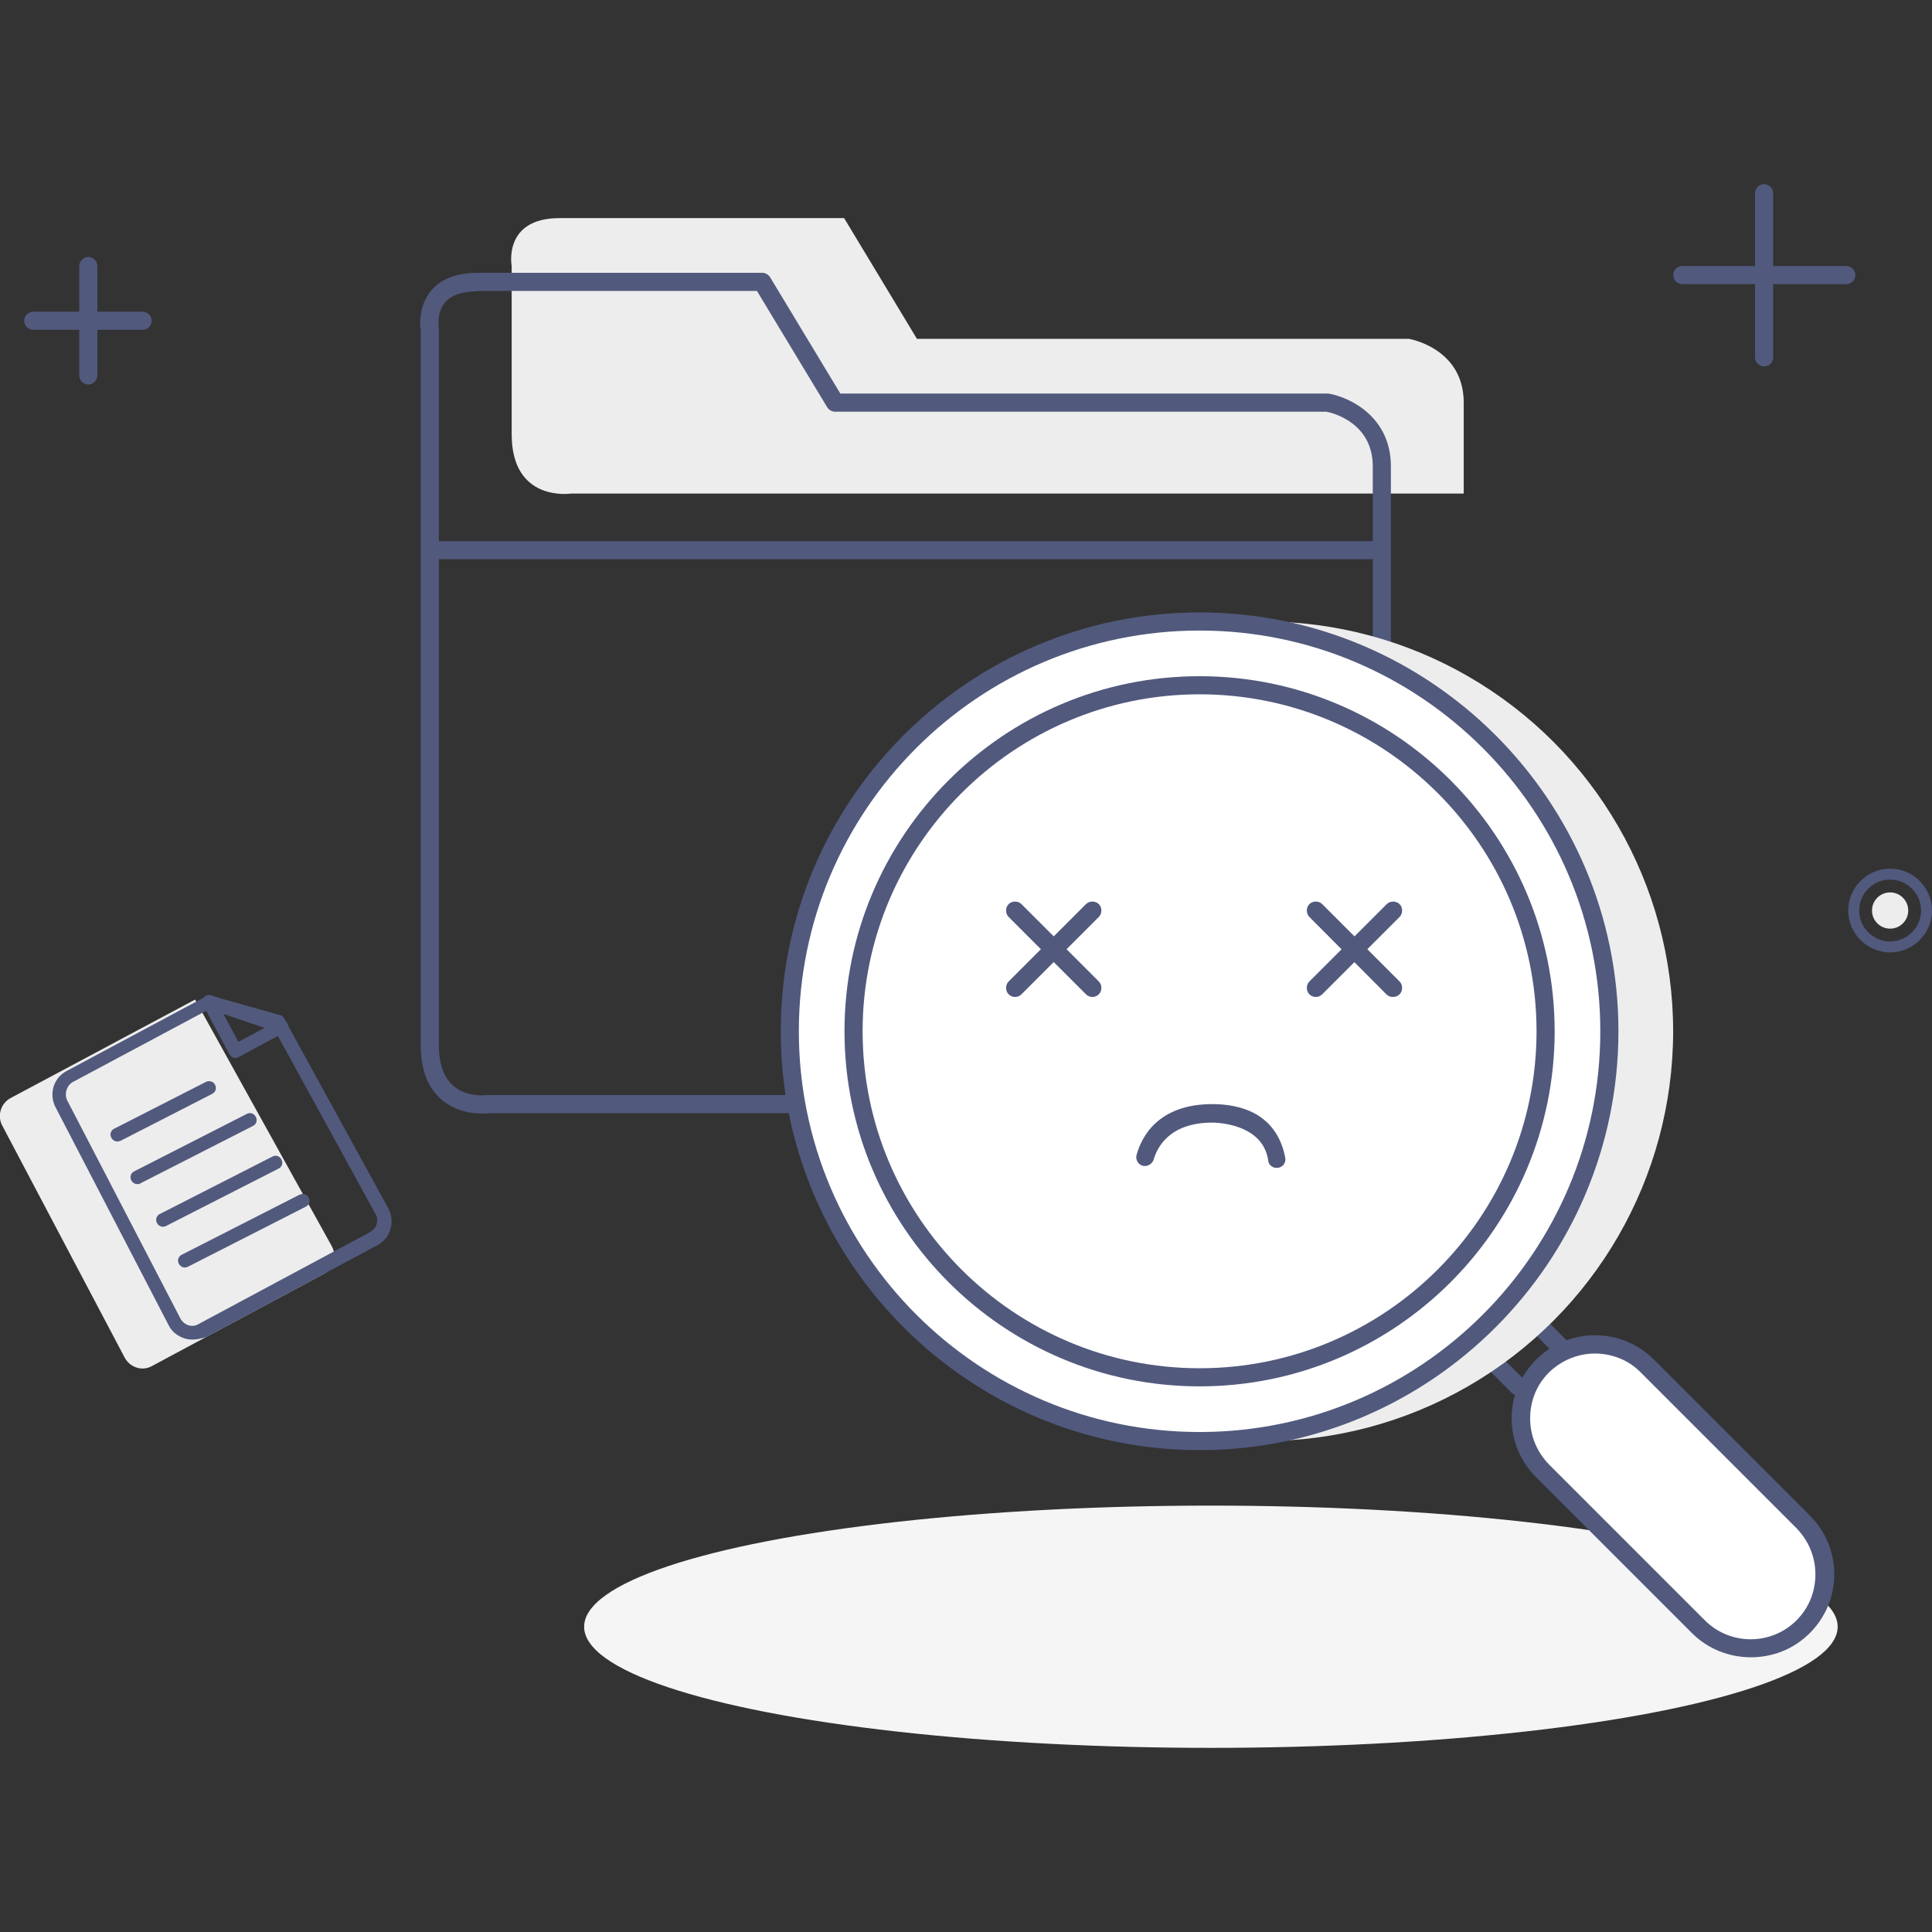
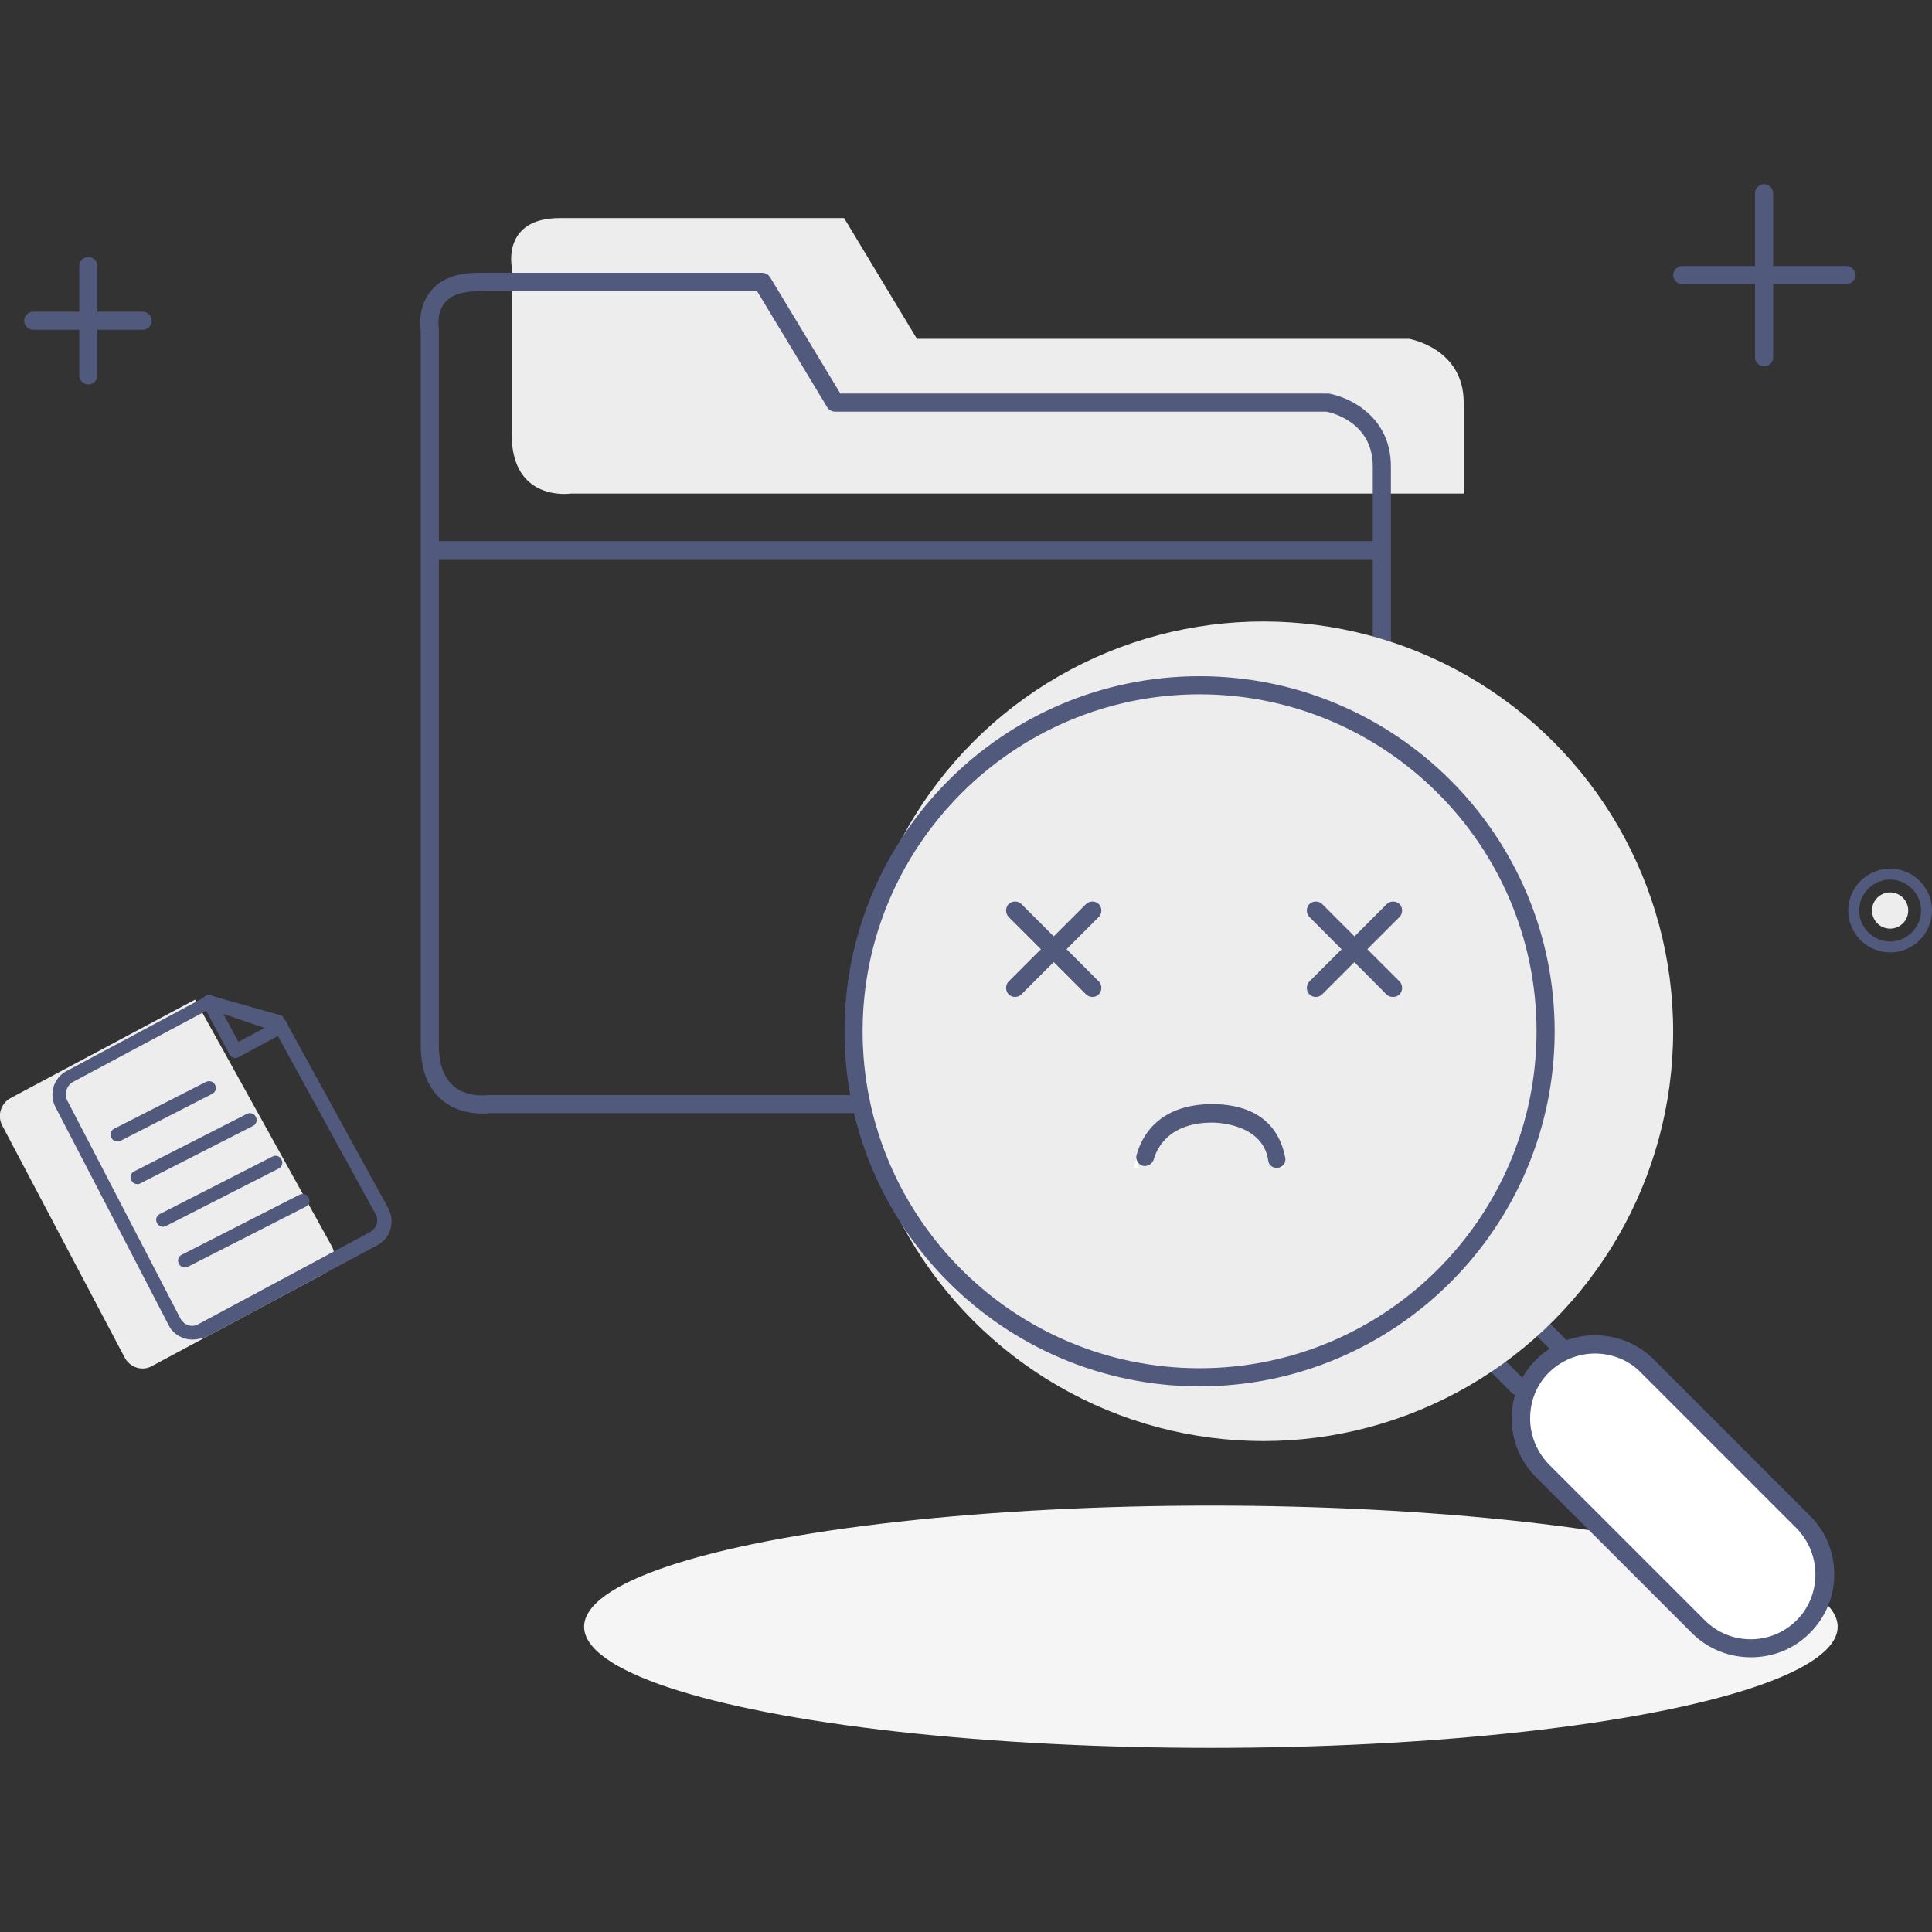
<svg xmlns="http://www.w3.org/2000/svg" version="1.1" id="Layer_1" x="0px" y="0px" viewBox="0 0 512 512" enable-background="new 0 0 512 512" xml:space="preserve" width="400" height="400">
  <rect x="0" y="0" width="512" height="512" fill="#333333" stroke="none" />
  <g>
    <path fill="#EDEDED" d="M387.9,106.7v24.1H151.3c0,0-15.7,2.4-15.7-15.7V70.5c0,0-2.4-12.7,12.7-12.7h75.4l19.3,32h130.4   C373.4,89.8,387.9,92.2,387.9,106.7z" />
    <g>
      <path fill="#51597D" d="M127.8,295.1c-2.6,0-7.1-0.5-10.8-3.7c-3.7-3.2-5.5-8-5.5-14.5V87.6c-0.2-1.2-0.7-6.4,2.7-10.5    c2.6-3.2,6.8-4.8,12.4-4.8H202c0.8,0,1.6,0.4,2.1,1.2l18.6,30.8h129c0.1,0,0.3,0,0.4,0c5.7,1,16.5,6.2,16.5,19.3v169    c0,1.3-1.1,2.4-2.4,2.4H129.7C129.4,295.1,128.7,295.1,127.8,295.1z M126.6,77.2c-4.1,0-7,1-8.7,3c-2.3,2.8-1.6,6.8-1.6,6.8    c0,0.1,0,0.3,0,0.4v189.5c0,5,1.3,8.7,3.9,10.9c3.7,3.2,9,2.4,9,2.4c0.1,0,0.2,0,0.4,0h234.2V123.6c0-11.6-10.7-14.2-12.3-14.5    H221.3c-0.8,0-1.6-0.4-2.1-1.2l-18.6-30.8H126.6z" />
    </g>
    <ellipse fill="#F5F5F5" cx="320.9" cy="431.1" rx="166.1" ry="32.1" />
    <g>
-       <line fill="#FFFFFF" x1="395.1" y1="360.2" x2="402.4" y2="367.4" />
      <path fill="#51597D" d="M402.3,369.8c-0.6,0-1.2-0.2-1.7-0.7l-7.2-7.2c-0.9-0.9-0.9-2.5,0-3.4c0.9-0.9,2.5-0.9,3.4,0l7.2,7.2    c0.9,0.9,0.9,2.5,0,3.4C403.6,369.6,403,369.8,402.3,369.8z" />
    </g>
    <g>
-       <line fill="#FFFFFF" x1="407.2" y1="350.5" x2="414.4" y2="357.8" />
      <path fill="#51597D" d="M414.4,360.2c-0.6,0-1.2-0.2-1.7-0.7l-7.2-7.2c-0.9-0.9-0.9-2.5,0-3.4c0.9-0.9,2.5-0.9,3.4,0l7.2,7.2    c0.9,0.9,0.9,2.5,0,3.4C415.7,360,415,360.2,414.4,360.2z" />
    </g>
    <circle fill="#EDEDED" cx="334.8" cy="273.3" r="108.6" />
    <g>
-       <circle fill="#FFFFFF" cx="317.9" cy="273.3" r="108.6" />
-       <path fill="#51597D" d="M317.9,384.3c-61.2,0-111-49.8-111-111s49.8-111,111-111s111,49.8,111,111S379.1,384.3,317.9,384.3z     M317.9,167.1c-58.6,0-106.2,47.6-106.2,106.2s47.6,106.2,106.2,106.2s106.2-47.6,106.2-106.2S376.4,167.1,317.9,167.1z" />
-     </g>
+       </g>
    <g>
      <path fill="#51597D" d="M317.9,367.4c-51.9,0-94.1-42.2-94.1-94.1s42.2-94.1,94.1-94.1s94.1,42.2,94.1,94.1    S369.8,367.4,317.9,367.4z M317.9,184c-49.2,0-89.3,40.1-89.3,89.3c0,49.3,40.1,89.3,89.3,89.3c49.3,0,89.3-40.1,89.3-89.3    C407.2,224,367.1,184,317.9,184z" />
    </g>
    <g>
      <path fill="#51597D" d="M500.9,252.4c-6.1,0-11.1-5-11.1-11.1s5-11.1,11.1-11.1c6.1,0,11.1,5,11.1,11.1S507,252.4,500.9,252.4z     M500.9,233.1c-4.5,0-8.2,3.7-8.2,8.2c0,4.5,3.7,8.2,8.2,8.2c4.5,0,8.2-3.7,8.2-8.2C509.1,236.8,505.4,233.1,500.9,233.1z" />
    </g>
    <circle fill="#EDEDED" cx="500.9" cy="241.3" r="4.8" />
    <g>
      <path fill="#51597D" d="M366.1,148.2H115.3c-1.3,0-2.5-0.9-2.6-2.2c-0.1-1.4,1-2.6,2.4-2.6h251c1.1,0,2.2,0.7,2.4,1.8    C368.9,146.7,367.7,148.2,366.1,148.2z" />
    </g>
    <g>
      <g>
        <path fill="#51597D" d="M23.4,101.9c-1.3,0-2.4-1.1-2.4-2.4v-29c0-1.3,1.1-2.4,2.4-2.4c1.3,0,2.4,1.1,2.4,2.4v29     C25.8,100.8,24.7,101.9,23.4,101.9z" />
      </g>
      <g>
        <path fill="#51597D" d="M37.8,87.4h-29c-1.3,0-2.4-1.1-2.4-2.4s1.1-2.4,2.4-2.4h29c1.3,0,2.4,1.1,2.4,2.4S39.2,87.4,37.8,87.4z" />
      </g>
    </g>
    <g>
      <g>
        <path fill="#51597D" d="M269,264.2c-0.6,0-1.2-0.2-1.7-0.7c-0.9-0.9-0.9-2.5,0-3.4l20.5-20.5c0.9-0.9,2.5-0.9,3.4,0     c0.9,0.9,0.9,2.5,0,3.4l-20.5,20.5C270.2,264,269.6,264.2,269,264.2z" />
      </g>
      <g>
        <path fill="#51597D" d="M289.5,264.2c-0.6,0-1.2-0.2-1.7-0.7L267.3,243c-0.9-0.9-0.9-2.5,0-3.4c0.9-0.9,2.5-0.9,3.4,0l20.5,20.5     c0.9,0.9,0.9,2.5,0,3.4C290.7,264,290.1,264.2,289.5,264.2z" />
      </g>
    </g>
    <g>
      <g>
        <path fill="#51597D" d="M348.7,264.2c-0.6,0-1.2-0.2-1.7-0.7c-0.9-0.9-0.9-2.5,0-3.4l20.5-20.5c0.9-0.9,2.5-0.9,3.4,0     c0.9,0.9,0.9,2.5,0,3.4l-20.5,20.5C349.9,264,349.3,264.2,348.7,264.2z" />
      </g>
      <g>
        <path fill="#51597D" d="M369.1,264.2c-0.6,0-1.2-0.2-1.7-0.7L347,243c-0.9-0.9-0.9-2.5,0-3.4c0.9-0.9,2.5-0.9,3.4,0l20.5,20.5     c0.9,0.9,0.9,2.5,0,3.4C370.4,264,369.8,264.2,369.1,264.2z" />
      </g>
    </g>
    <g>
      <g>
        <path fill="#51597D" d="M467.5,97.1c-1.3,0-2.4-1.1-2.4-2.4V51.2c0-1.3,1.1-2.4,2.4-2.4c1.3,0,2.4,1.1,2.4,2.4v43.5     C469.9,96,468.9,97.1,467.5,97.1z" />
      </g>
      <g>
        <path fill="#51597D" d="M489.3,75.3h-43.5c-1.3,0-2.4-1.1-2.4-2.4s1.1-2.4,2.4-2.4h43.5c1.3,0,2.4,1.1,2.4,2.4     S490.6,75.3,489.3,75.3z" />
      </g>
    </g>
    <g>
      <path fill="none" stroke="#FFFFFF" stroke-miterlimit="10" d="M301,309.5c0,0,2.4-14.5,19.3-14.5c0,0,19.3,0,19.3,14.5" />
      <path fill="#51597D" d="M303.6,309l-0.1,0c-1.5,0.1-2.7-1.4-2.3-2.9c1.3-4.8,5.7-13.5,20.1-13.5c7,0,17,2.2,19.3,14.2    c0.3,1.4-0.8,2.7-2.2,2.7h-0.1c-1.1,0-2.1-0.8-2.2-1.9c-1.4-10-14.1-10.1-14.8-10.1c-11.5,0-14.7,6.7-15.6,9.9    C305.4,308.2,304.6,308.9,303.6,309z" />
    </g>
    <g>
      <path fill="#FFFFFF" d="M477.9,431.1L477.9,431.1c-7.7,7.7-20.1,7.7-27.8,0l-41.3-41.3c-7.7-7.7-7.7-20.1,0-27.8l0,0    c7.7-7.7,20.1-7.7,27.8,0l41.3,41.3C485.6,411,485.6,423.4,477.9,431.1z" />
      <path fill="#51597D" d="M464,439.2c-5.6,0-11.3-2.1-15.6-6.4l-41.3-41.3c-4.2-4.2-6.5-9.7-6.5-15.6s2.3-11.4,6.5-15.6    c8.6-8.6,22.6-8.6,31.2,0l41.3,41.3c4.2,4.2,6.5,9.7,6.5,15.6s-2.3,11.4-6.5,15.6l0,0C475.3,437.1,469.7,439.2,464,439.2z     M422.7,358.7c-4.4,0-8.8,1.7-12.2,5c-3.3,3.3-5,7.6-5,12.2c0,4.6,1.8,8.9,5,12.2l41.3,41.3c6.7,6.7,17.6,6.7,24.3,0l0,0    c3.3-3.3,5-7.6,5-12.2c0-4.6-1.8-8.9-5-12.2l-41.3-41.3C431.6,360.4,427.1,358.7,422.7,358.7z M477.9,431.1L477.9,431.1    L477.9,431.1z" />
    </g>
    <path fill="#EDEDED" d="M0.6,298.3L33,359.7c1.4,2.7,4.7,3.8,7.3,2.3l45.5-24.4c2.6-1.4,3.6-4.7,2.1-7.4l-36.2-65.3L2.8,291   C0.2,292.4-0.8,295.7,0.6,298.3z" />
    <g>
      <path fill="#51597D" d="M51,355c-0.7,0-1.4-0.1-2.1-0.3c-1.8-0.6-3.4-1.8-4.2-3.5l-30-57.8l0,0c-1.8-3.5-0.5-7.8,3-9.6l37-19.8    c0.4-0.2,0.9-0.3,1.3-0.1l18.2,5.1c0.5,0.1,0.9,0.4,1.1,0.9l27.6,50.3c0.9,1.7,1.1,3.6,0.6,5.5c-0.5,1.9-1.8,3.4-3.5,4.3    l-45.5,24.4C53.3,354.7,52.2,355,51,355z M17.8,291.6l30,57.8c0.4,0.8,1.2,1.5,2.1,1.8c0.9,0.3,1.9,0.2,2.7-0.3l45.5-24.4    c0.8-0.5,1.5-1.2,1.7-2.1c0.3-0.9,0.2-1.9-0.3-2.7l-27.2-49.6l-16.8-4.7l-36.3,19.4C17.6,287.8,17,289.9,17.8,291.6L17.8,291.6z" />
    </g>
    <g>
      <path fill="#51597D" d="M62.4,280.4c-0.2,0-0.4,0-0.5-0.1c-0.5-0.1-0.8-0.5-1.1-0.9l-7-13.1c-0.3-0.7-0.3-1.5,0.2-2    c0.5-0.6,1.3-0.8,2-0.5l19.1,6.5c0.7,0.2,1.2,0.8,1.2,1.6c0.1,0.7-0.3,1.4-0.9,1.7l-12.1,6.5C63,280.3,62.7,280.4,62.4,280.4z     M59.2,268.7l4,7.4l6.9-3.7L59.2,268.7z" />
    </g>
    <g>
      <path fill="#51597D" d="M31.1,302.5c-0.7,0-1.3-0.4-1.6-1c-0.5-0.9-0.1-2,0.8-2.4l24.3-12.4c0.9-0.4,2-0.1,2.4,0.8    c0.5,0.9,0.1,2-0.8,2.4L32,302.3C31.7,302.4,31.4,302.5,31.1,302.5z" />
    </g>
    <g>
      <path fill="#51597D" d="M43.2,325.1c-0.7,0-1.3-0.4-1.6-1c-0.5-0.9-0.1-2,0.8-2.4l29.8-15.2c0.9-0.5,2-0.1,2.4,0.8    c0.5,0.9,0.1,2-0.8,2.4l-29.8,15.2C43.8,325,43.5,325.1,43.2,325.1z" />
    </g>
    <g>
-       <path fill="#51597D" d="M49,335.9c-0.7,0-1.3-0.4-1.6-1c-0.5-0.9-0.1-2,0.8-2.4l31.2-15.9c0.9-0.4,2-0.1,2.4,0.8    c0.5,0.9,0.1,2-0.8,2.4l-31.2,15.9C49.5,335.8,49.3,335.9,49,335.9z" />
+       <path fill="#51597D" d="M49,335.9c-0.7,0-1.3-0.4-1.6-1c-0.5-0.9-0.1-2,0.8-2.4l31.2-15.9c0.9-0.4,2-0.1,2.4,0.8    c0.5,0.9,0.1,2-0.8,2.4l-31.2,15.9z" />
    </g>
    <g>
      <path fill="#51597D" d="M36.4,313.8c-0.7,0-1.3-0.4-1.6-1c-0.5-0.9-0.1-2,0.8-2.4l29.8-15.2c0.9-0.5,2-0.1,2.4,0.8    c0.5,0.9,0.1,2-0.8,2.4l-29.8,15.2C37,313.8,36.7,313.8,36.4,313.8z" />
    </g>
  </g>
</svg>